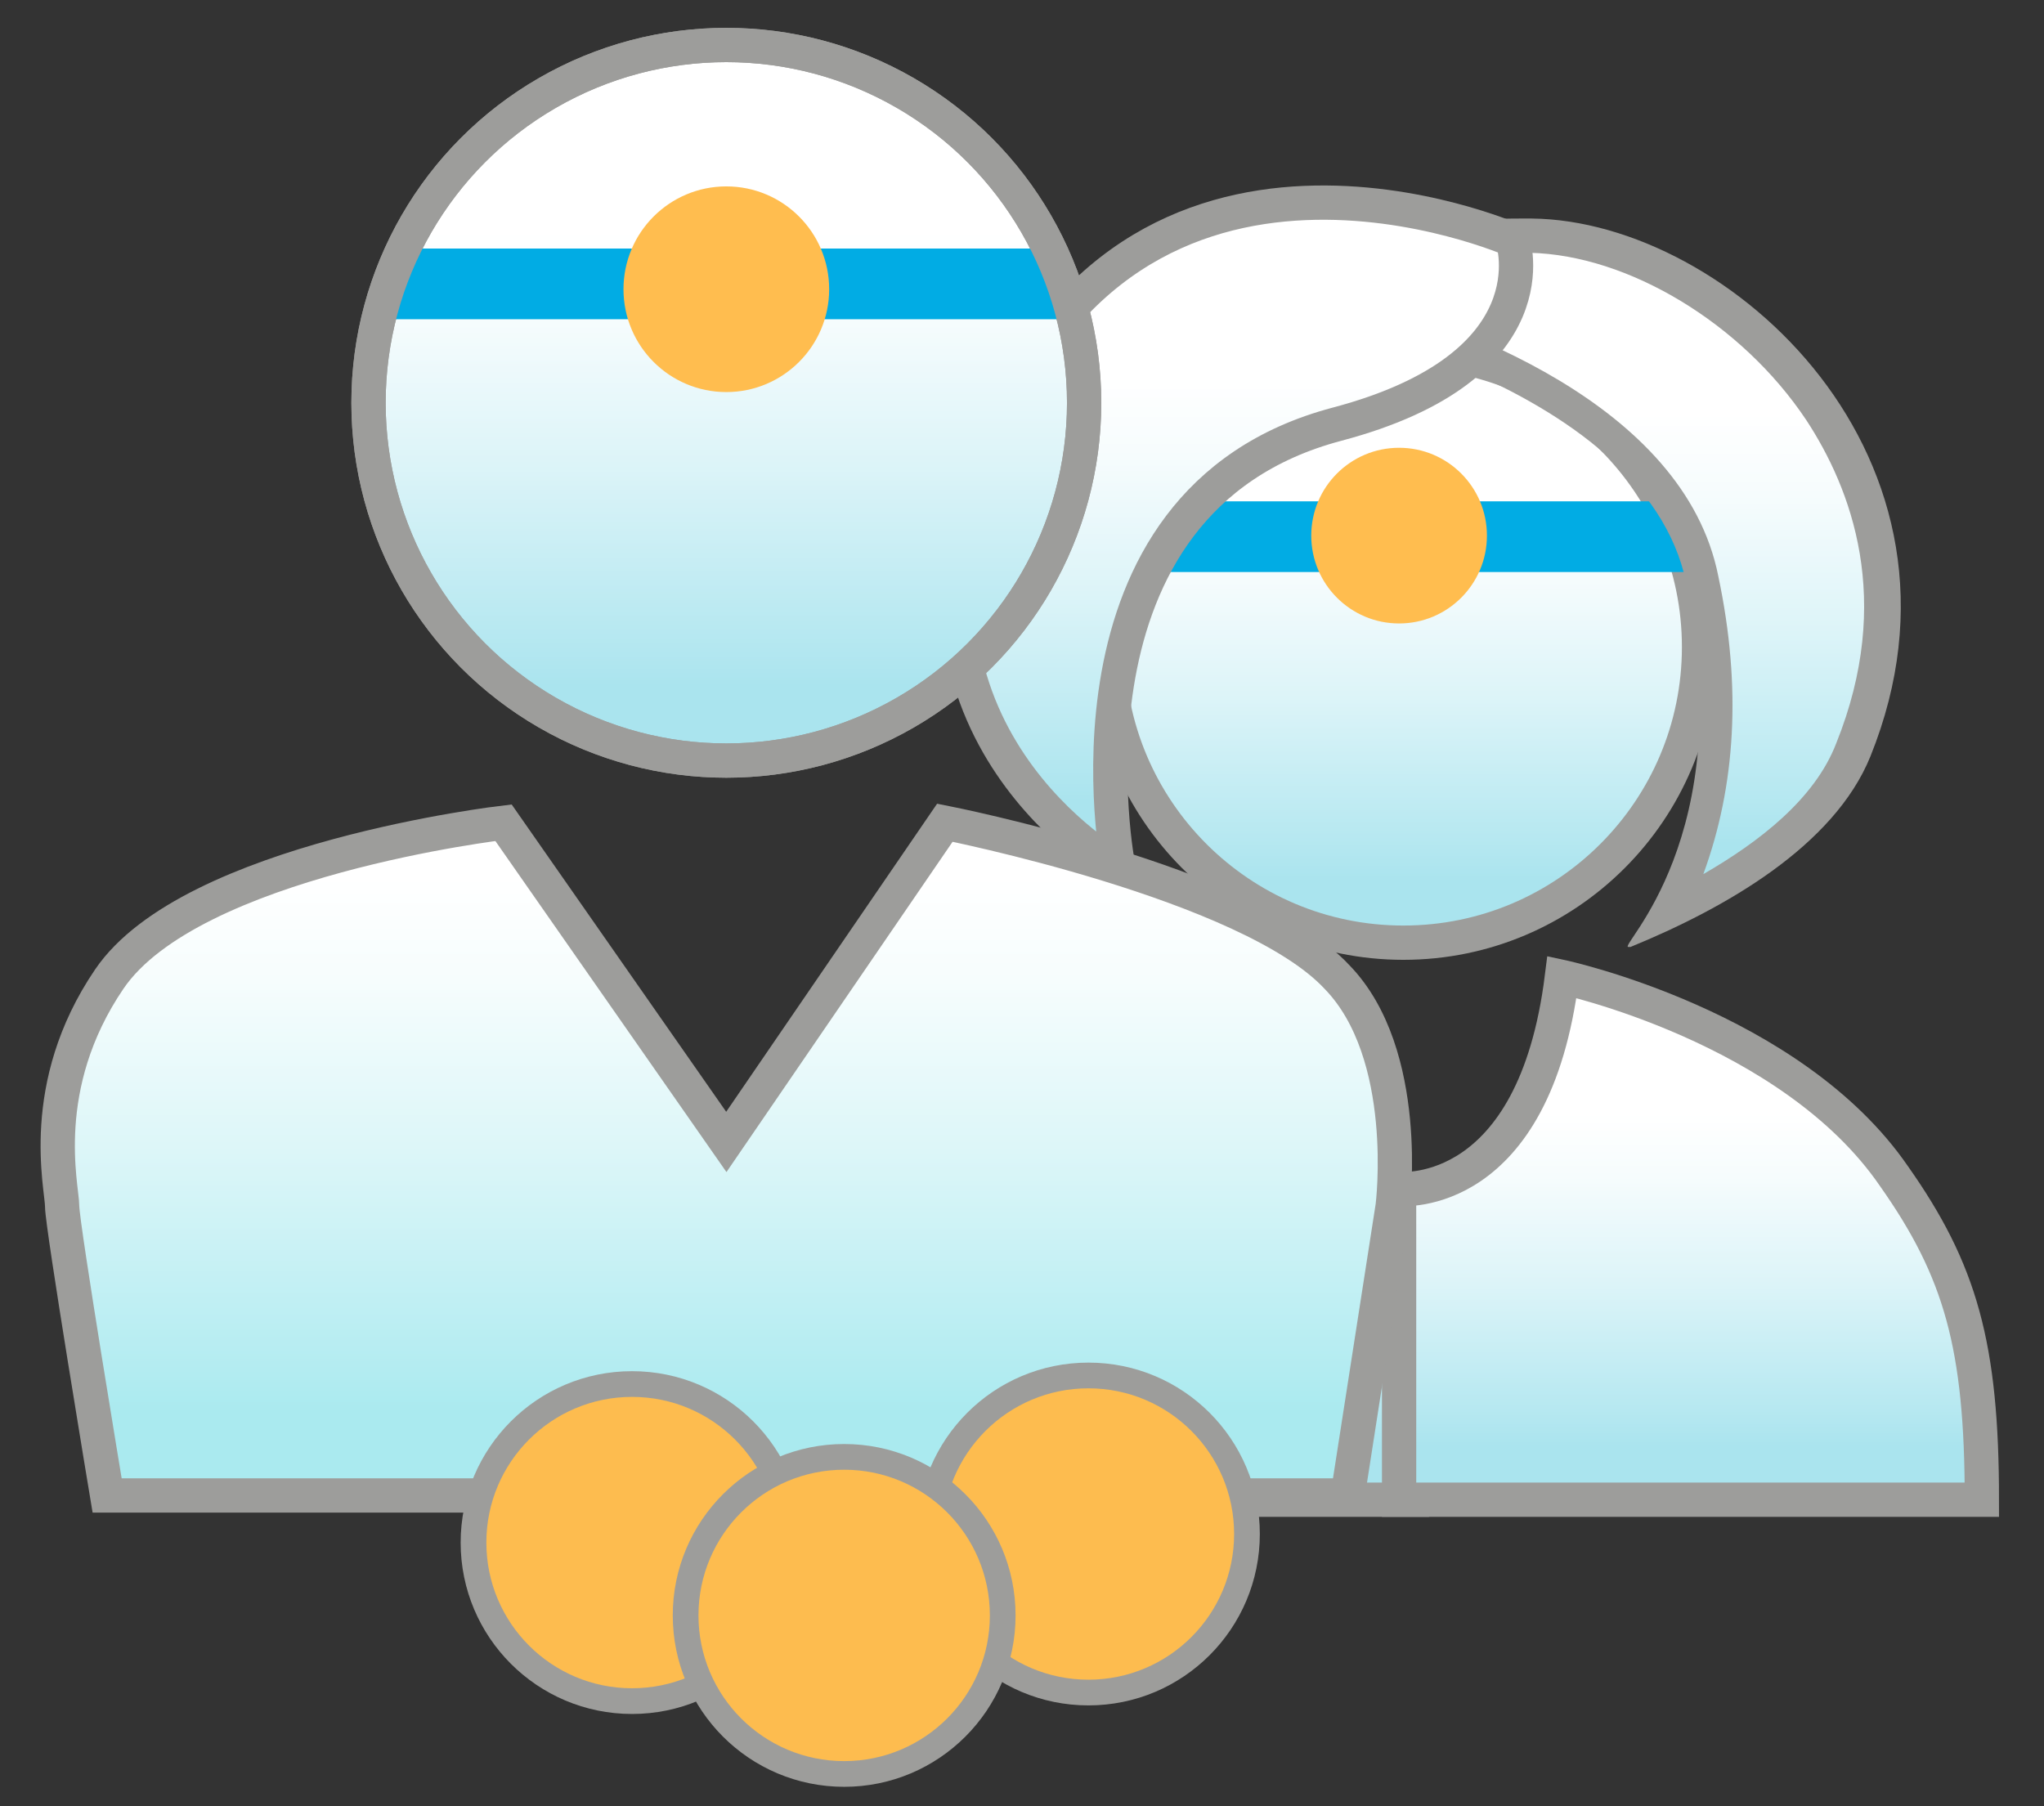
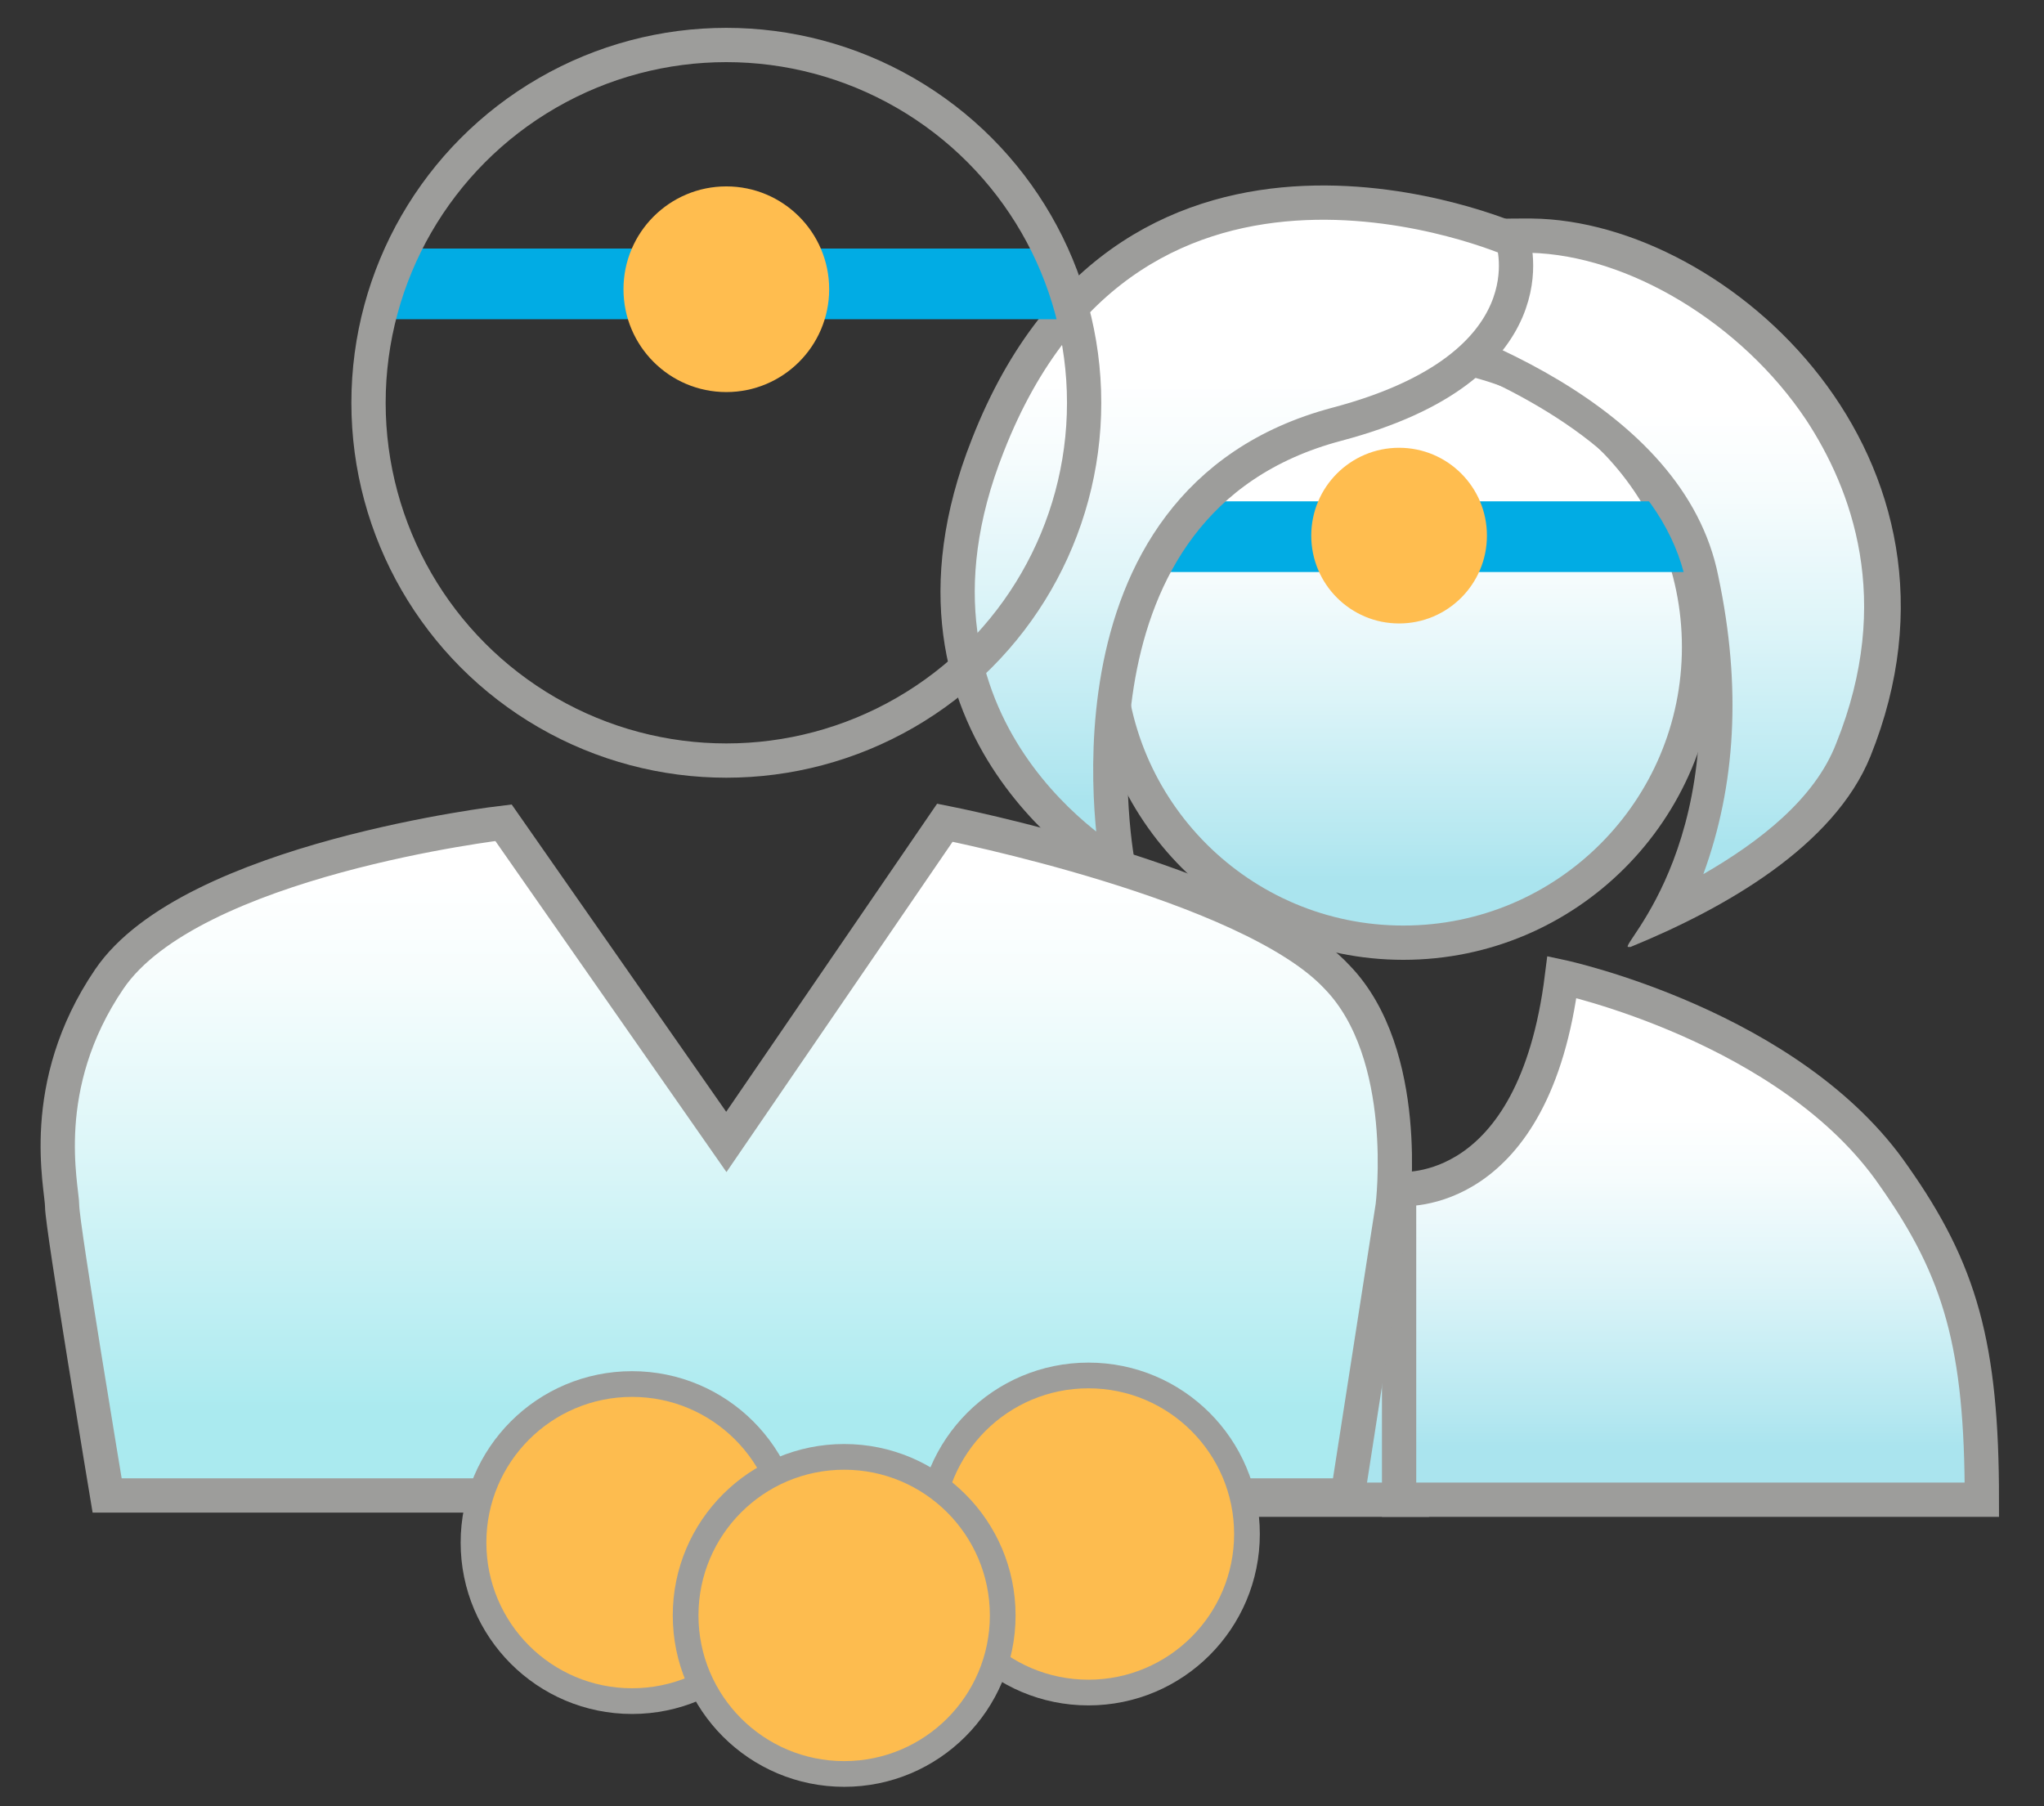
<svg xmlns="http://www.w3.org/2000/svg" version="1.1" id="Layer_18_copy" x="0px" y="0px" viewBox="0 0 95.4 84.3" enable-background="new 0 0 95.4 84.3" xml:space="preserve">
  <rect x="0" y="0" width="95.4" height="84.3" fill="#333333" stroke="none" />
  <g>
    <linearGradient id="SVGID_1_" gradientUnits="userSpaceOnUse" x1="65.503" y1="16.403" x2="65.503" y2="43.905">
      <stop offset="0.26" style="stop-color:#FFFFFF" />
      <stop offset="0.383" style="stop-color:#F6FCFD" />
      <stop offset="0.588" style="stop-color:#DCF4F8" />
      <stop offset="0.848" style="stop-color:#B3E7F0" />
      <stop offset="0.899" style="stop-color:#AAE4EE" />
    </linearGradient>
    <circle fill="url(#SVGID_1_)" stroke="#9D9D9B" stroke-width="1.6" stroke-miterlimit="10" cx="65.5" cy="30.2" r="13.8" />
    <g>
      <linearGradient id="SVGID_2_" gradientUnits="userSpaceOnUse" x1="52.164" y1="45.574" x2="52.164" y2="69.993">
        <stop offset="0.26" style="stop-color:#FFFFFF" />
        <stop offset="0.383" style="stop-color:#F6FCFD" />
        <stop offset="0.588" style="stop-color:#DCF4F8" />
        <stop offset="0.848" style="stop-color:#B3E7F0" />
        <stop offset="0.899" style="stop-color:#AAE4EE" />
      </linearGradient>
      <path fill="url(#SVGID_2_)" stroke="#9D9D9B" stroke-width="1.6" stroke-miterlimit="10" d="M58.3,45.6c0,0-10.7,2.3-15.5,9.3    c-3.1,4.4-4.1,7.9-4.1,15.1l27.2,0V55.5C65.7,55.5,59.6,56,58.3,45.6z" />
      <linearGradient id="SVGID_3_" gradientUnits="userSpaceOnUse" x1="79.043" y1="45.574" x2="79.043" y2="69.993">
        <stop offset="0.26" style="stop-color:#FFFFFF" />
        <stop offset="0.383" style="stop-color:#F6FCFD" />
        <stop offset="0.588" style="stop-color:#DCF4F8" />
        <stop offset="0.848" style="stop-color:#B3E7F0" />
        <stop offset="0.899" style="stop-color:#AAE4EE" />
      </linearGradient>
      <path fill="url(#SVGID_3_)" stroke="#9D9D9B" stroke-width="1.6" stroke-miterlimit="10" d="M72.9,45.6c0,0,10.7,2.3,15.5,9.3    c3.1,4.4,4.1,7.9,4.1,15.1l-27.2,0V55.5C65.5,55.5,71.6,56,72.9,45.6z" />
    </g>
    <polygon fill-rule="evenodd" clip-rule="evenodd" fill="#01ACE4" points="81.2,26.7 49.8,26.7 50.8,23.4 80.2,23.4  " />
    <circle fill-rule="evenodd" clip-rule="evenodd" fill="#FFBD4F" cx="65.3" cy="25" r="4.1" />
    <g>
      <linearGradient id="SVGID_4_" gradientUnits="userSpaceOnUse" x1="74.456" y1="11.023" x2="74.456" y2="42.592">
        <stop offset="0.26" style="stop-color:#FFFFFF" />
        <stop offset="0.383" style="stop-color:#F6FCFD" />
        <stop offset="0.588" style="stop-color:#DCF4F8" />
        <stop offset="0.848" style="stop-color:#B3E7F0" />
        <stop offset="0.899" style="stop-color:#AAE4EE" />
      </linearGradient>
      <path fill="url(#SVGID_4_)" d="M77.9,42.6c2.3-4.4,2.8-9.6,1.6-15.5C77.7,18.5,65,15,61.1,14.1c1-1.1,3.5-3.1,9.8-3.1l0.5,0    c4.9,0.1,10.4,3.4,13.6,8.2c3.2,4.7,3.7,10.4,1.5,15.8C85.1,38.5,81.1,41.1,77.9,42.6z" />
      <path fill="#9D9D9B" d="M70.9,11.8c0.2,0,0.3,0,0.5,0c4.6,0.1,9.9,3.3,12.9,7.8c2.1,3.2,4.1,8.4,1.4,15.1c-1,2.6-3.6,4.6-6.2,6.1    c1.5-4.1,1.8-8.7,0.7-13.9C78.6,18.8,67.8,15,62.7,13.7C64.1,12.8,66.5,11.8,70.9,11.8 M70.9,10.2c-9.7,0-11.1,4.4-11.1,4.4    s16.9,3,18.9,12.6c2.5,11.9-3.2,17-2.7,17c0,0,0,0,0.1,0c4.4-1.8,9.5-4.7,11.2-8.9c5.6-13.9-6.6-25-15.8-25.1    C71.2,10.2,71.1,10.2,70.9,10.2L70.9,10.2z" />
    </g>
    <linearGradient id="SVGID_5_" gradientUnits="userSpaceOnUse" x1="57.688" y1="9.462" x2="57.688" y2="40.506">
      <stop offset="0.26" style="stop-color:#FFFFFF" />
      <stop offset="0.383" style="stop-color:#F6FCFD" />
      <stop offset="0.588" style="stop-color:#DCF4F8" />
      <stop offset="0.848" style="stop-color:#B3E7F0" />
      <stop offset="0.899" style="stop-color:#AAE4EE" />
    </linearGradient>
    <path fill="url(#SVGID_5_)" stroke="#9D9D9B" stroke-width="1.6" stroke-linejoin="round" stroke-miterlimit="10" d="M52.2,40.5   c0,0-3.4-17.1,10.2-20.7c10.2-2.7,8.2-8.6,8.2-8.6s-17.7-7.8-24.5,9.6C40.8,34.2,52.2,40.5,52.2,40.5z" />
    <linearGradient id="SVGID_6_" gradientUnits="userSpaceOnUse" x1="33.89" y1="38.404" x2="33.89" y2="69.791">
      <stop offset="8.000000e-02" style="stop-color:#FFFFFF" />
      <stop offset="0.234" style="stop-color:#F6FDFD" />
      <stop offset="0.489" style="stop-color:#DCF6F8" />
      <stop offset="0.813" style="stop-color:#B3ECF1" />
      <stop offset="0.877" style="stop-color:#AAEAEF" />
    </linearGradient>
    <path fill-rule="evenodd" clip-rule="evenodd" fill="url(#SVGID_6_)" stroke="#9D9D9B" stroke-width="1.6" stroke-miterlimit="10" d="   M62.9,69.8L65,56.3c0,0,0.9-7.1-2.6-10.7c-4.1-4.4-18.3-7.2-18.3-7.2L33.9,53.3L23.5,38.4c0,0-14.6,1.7-18.4,7.3   c-3.4,5-2.2,9.7-2.2,10.6C2.9,57.2,5,69.8,5,69.8H62.9z" />
    <linearGradient id="SVGID_7_" gradientUnits="userSpaceOnUse" x1="33.863" y1="2.094" x2="33.863" y2="35.416">
      <stop offset="0.26" style="stop-color:#FFFFFF" />
      <stop offset="0.383" style="stop-color:#F6FCFD" />
      <stop offset="0.588" style="stop-color:#DCF4F8" />
      <stop offset="0.848" style="stop-color:#B3E7F0" />
      <stop offset="0.899" style="stop-color:#AAE4EE" />
    </linearGradient>
-     <circle fill-rule="evenodd" clip-rule="evenodd" fill="url(#SVGID_7_)" stroke="#9D9D9B" stroke-width="1.6" stroke-miterlimit="10" cx="33.9" cy="18.8" r="16.7" />
    <polygon fill-rule="evenodd" clip-rule="evenodd" fill="#01ACE4" points="49.5,14.9 18.2,14.9 19.1,11.6 48.6,11.6  " />
    <circle fill-rule="evenodd" clip-rule="evenodd" fill="#FFBD4F" cx="33.9" cy="13.5" r="4.8" />
    <circle fill-rule="evenodd" clip-rule="evenodd" fill="none" stroke="#9D9D9B" stroke-width="1.6" stroke-miterlimit="10" cx="33.9" cy="18.8" r="16.7" />
    <circle fill-rule="evenodd" clip-rule="evenodd" fill="#FDBC4F" stroke="#9D9D9B" stroke-width="1.2" stroke-miterlimit="10" cx="29.5" cy="72" r="7.4" />
    <circle fill-rule="evenodd" clip-rule="evenodd" fill="#FDBC4F" stroke="#9D9D9B" stroke-width="1.2" stroke-miterlimit="10" cx="50.8" cy="71.6" r="7.4" />
    <circle fill-rule="evenodd" clip-rule="evenodd" fill="#FDBC4F" stroke="#9D9D9B" stroke-width="1.2" stroke-miterlimit="10" cx="39.4" cy="75.4" r="7.4" />
  </g>
</svg>